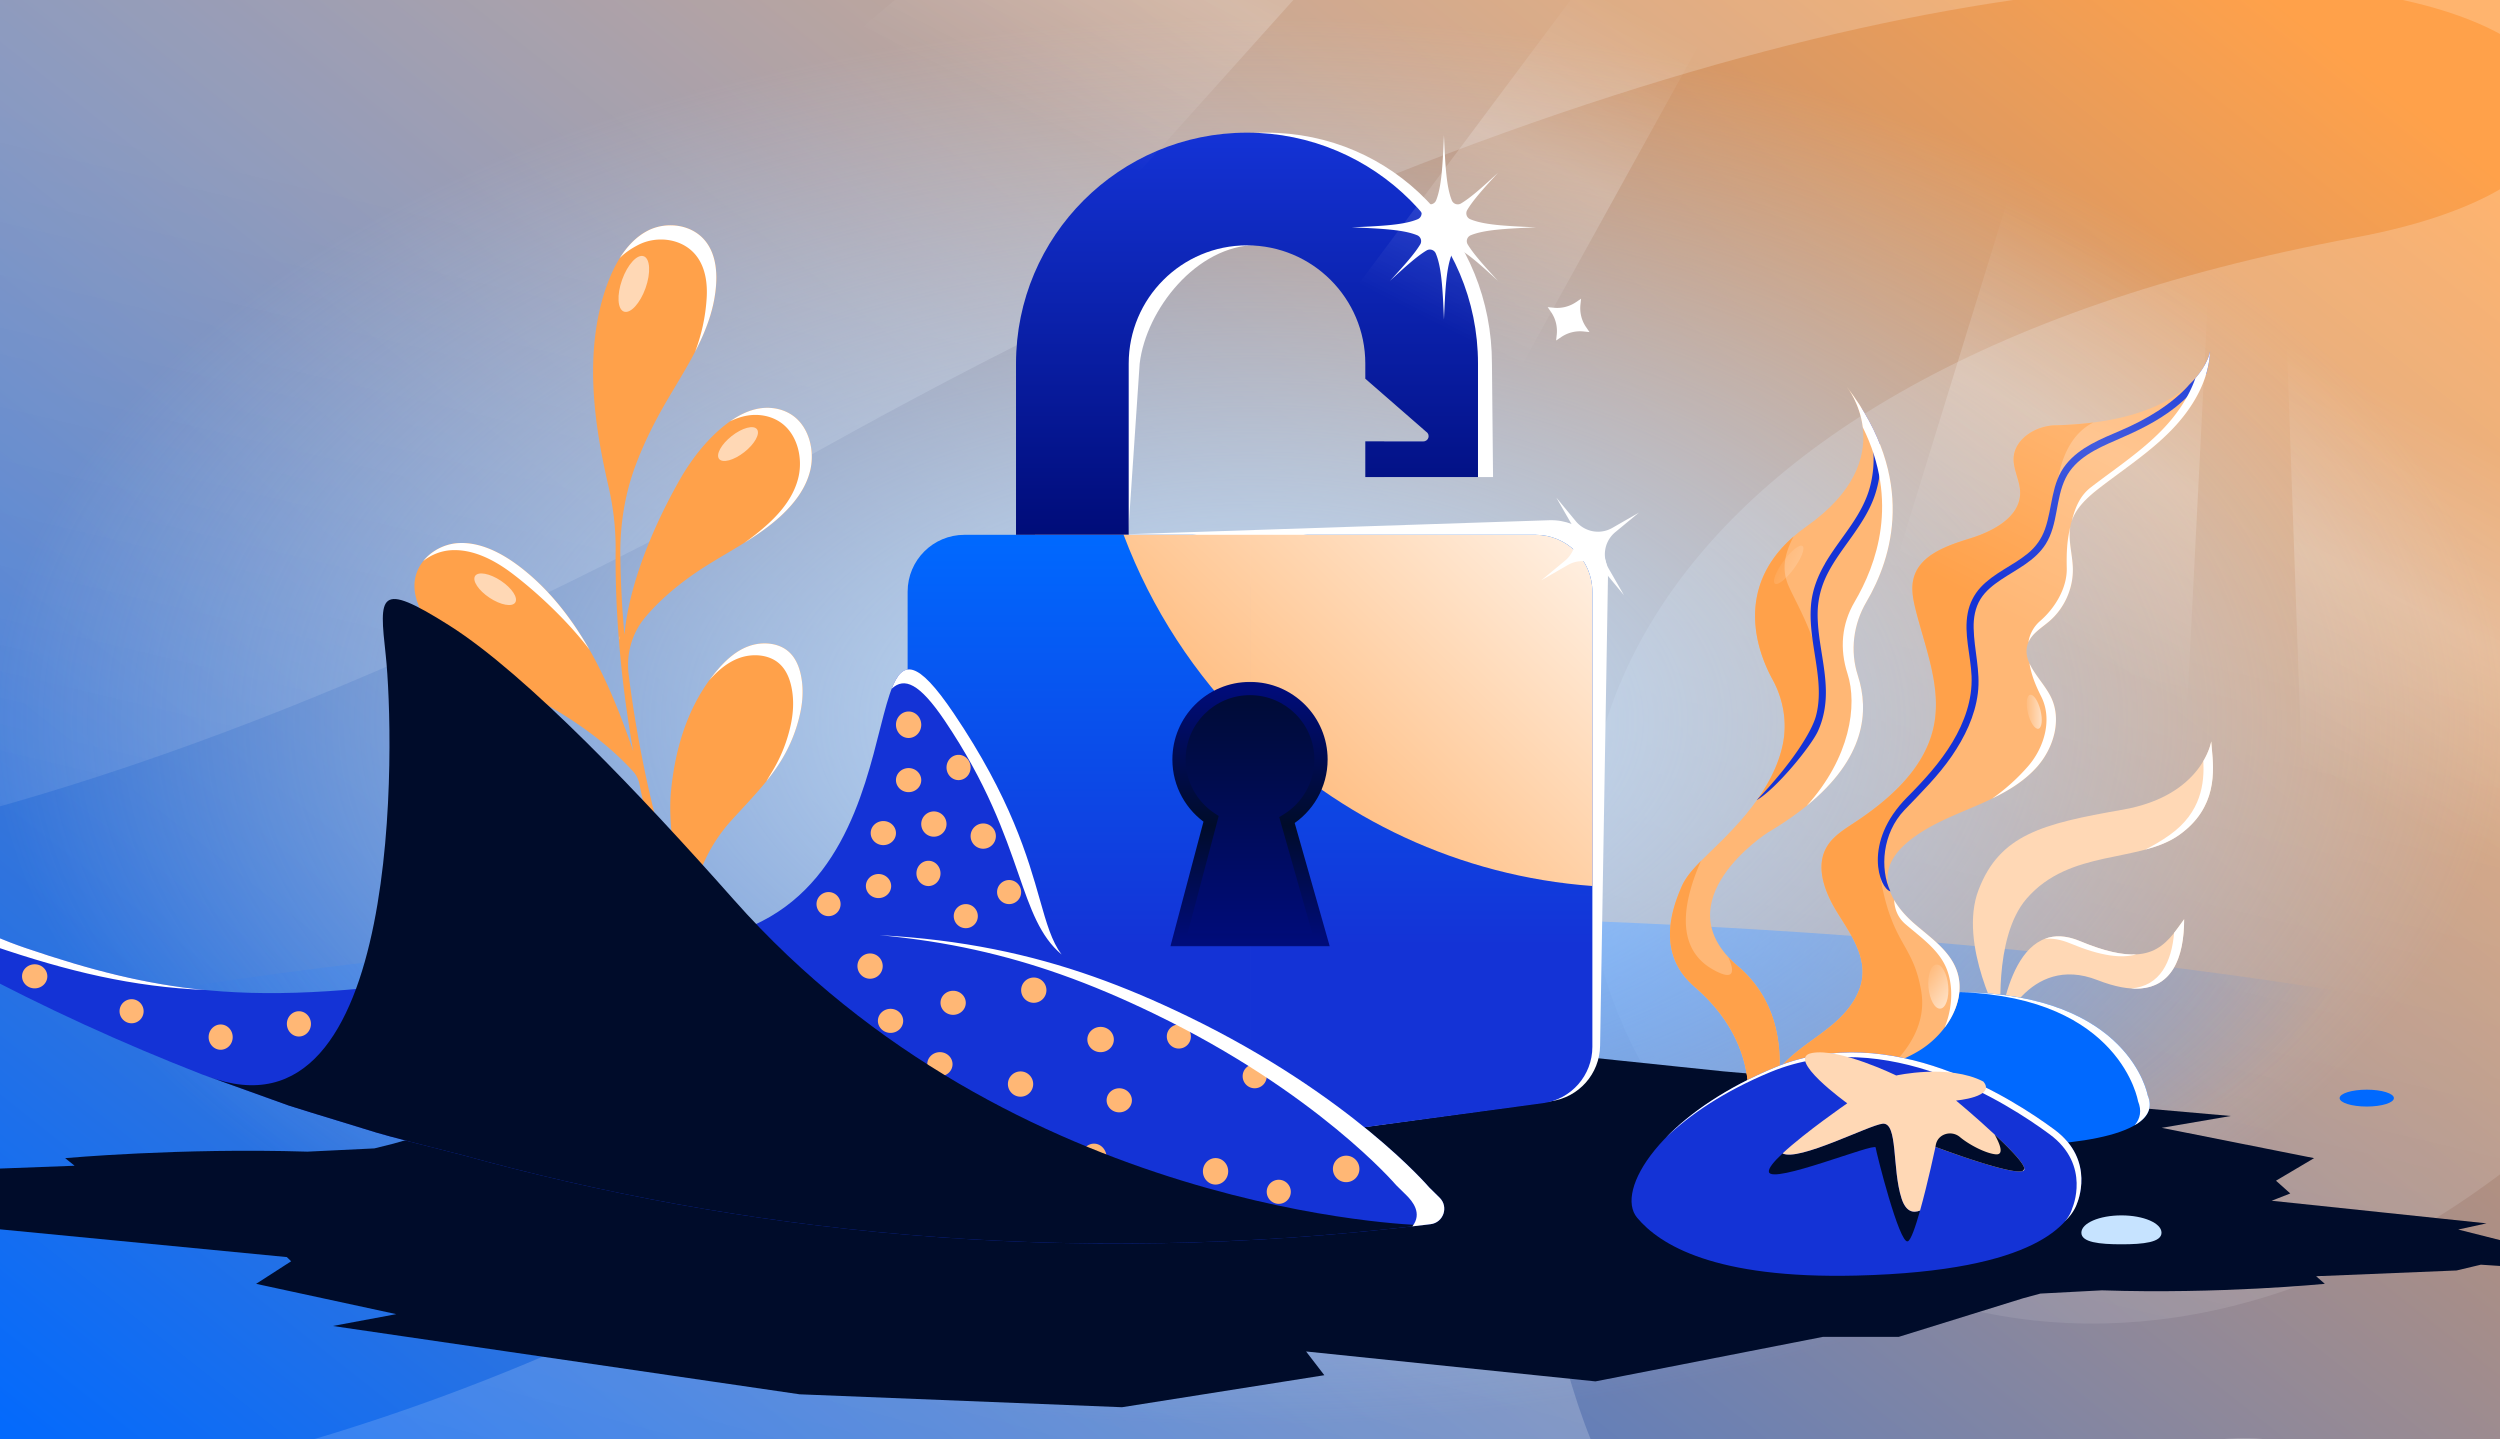
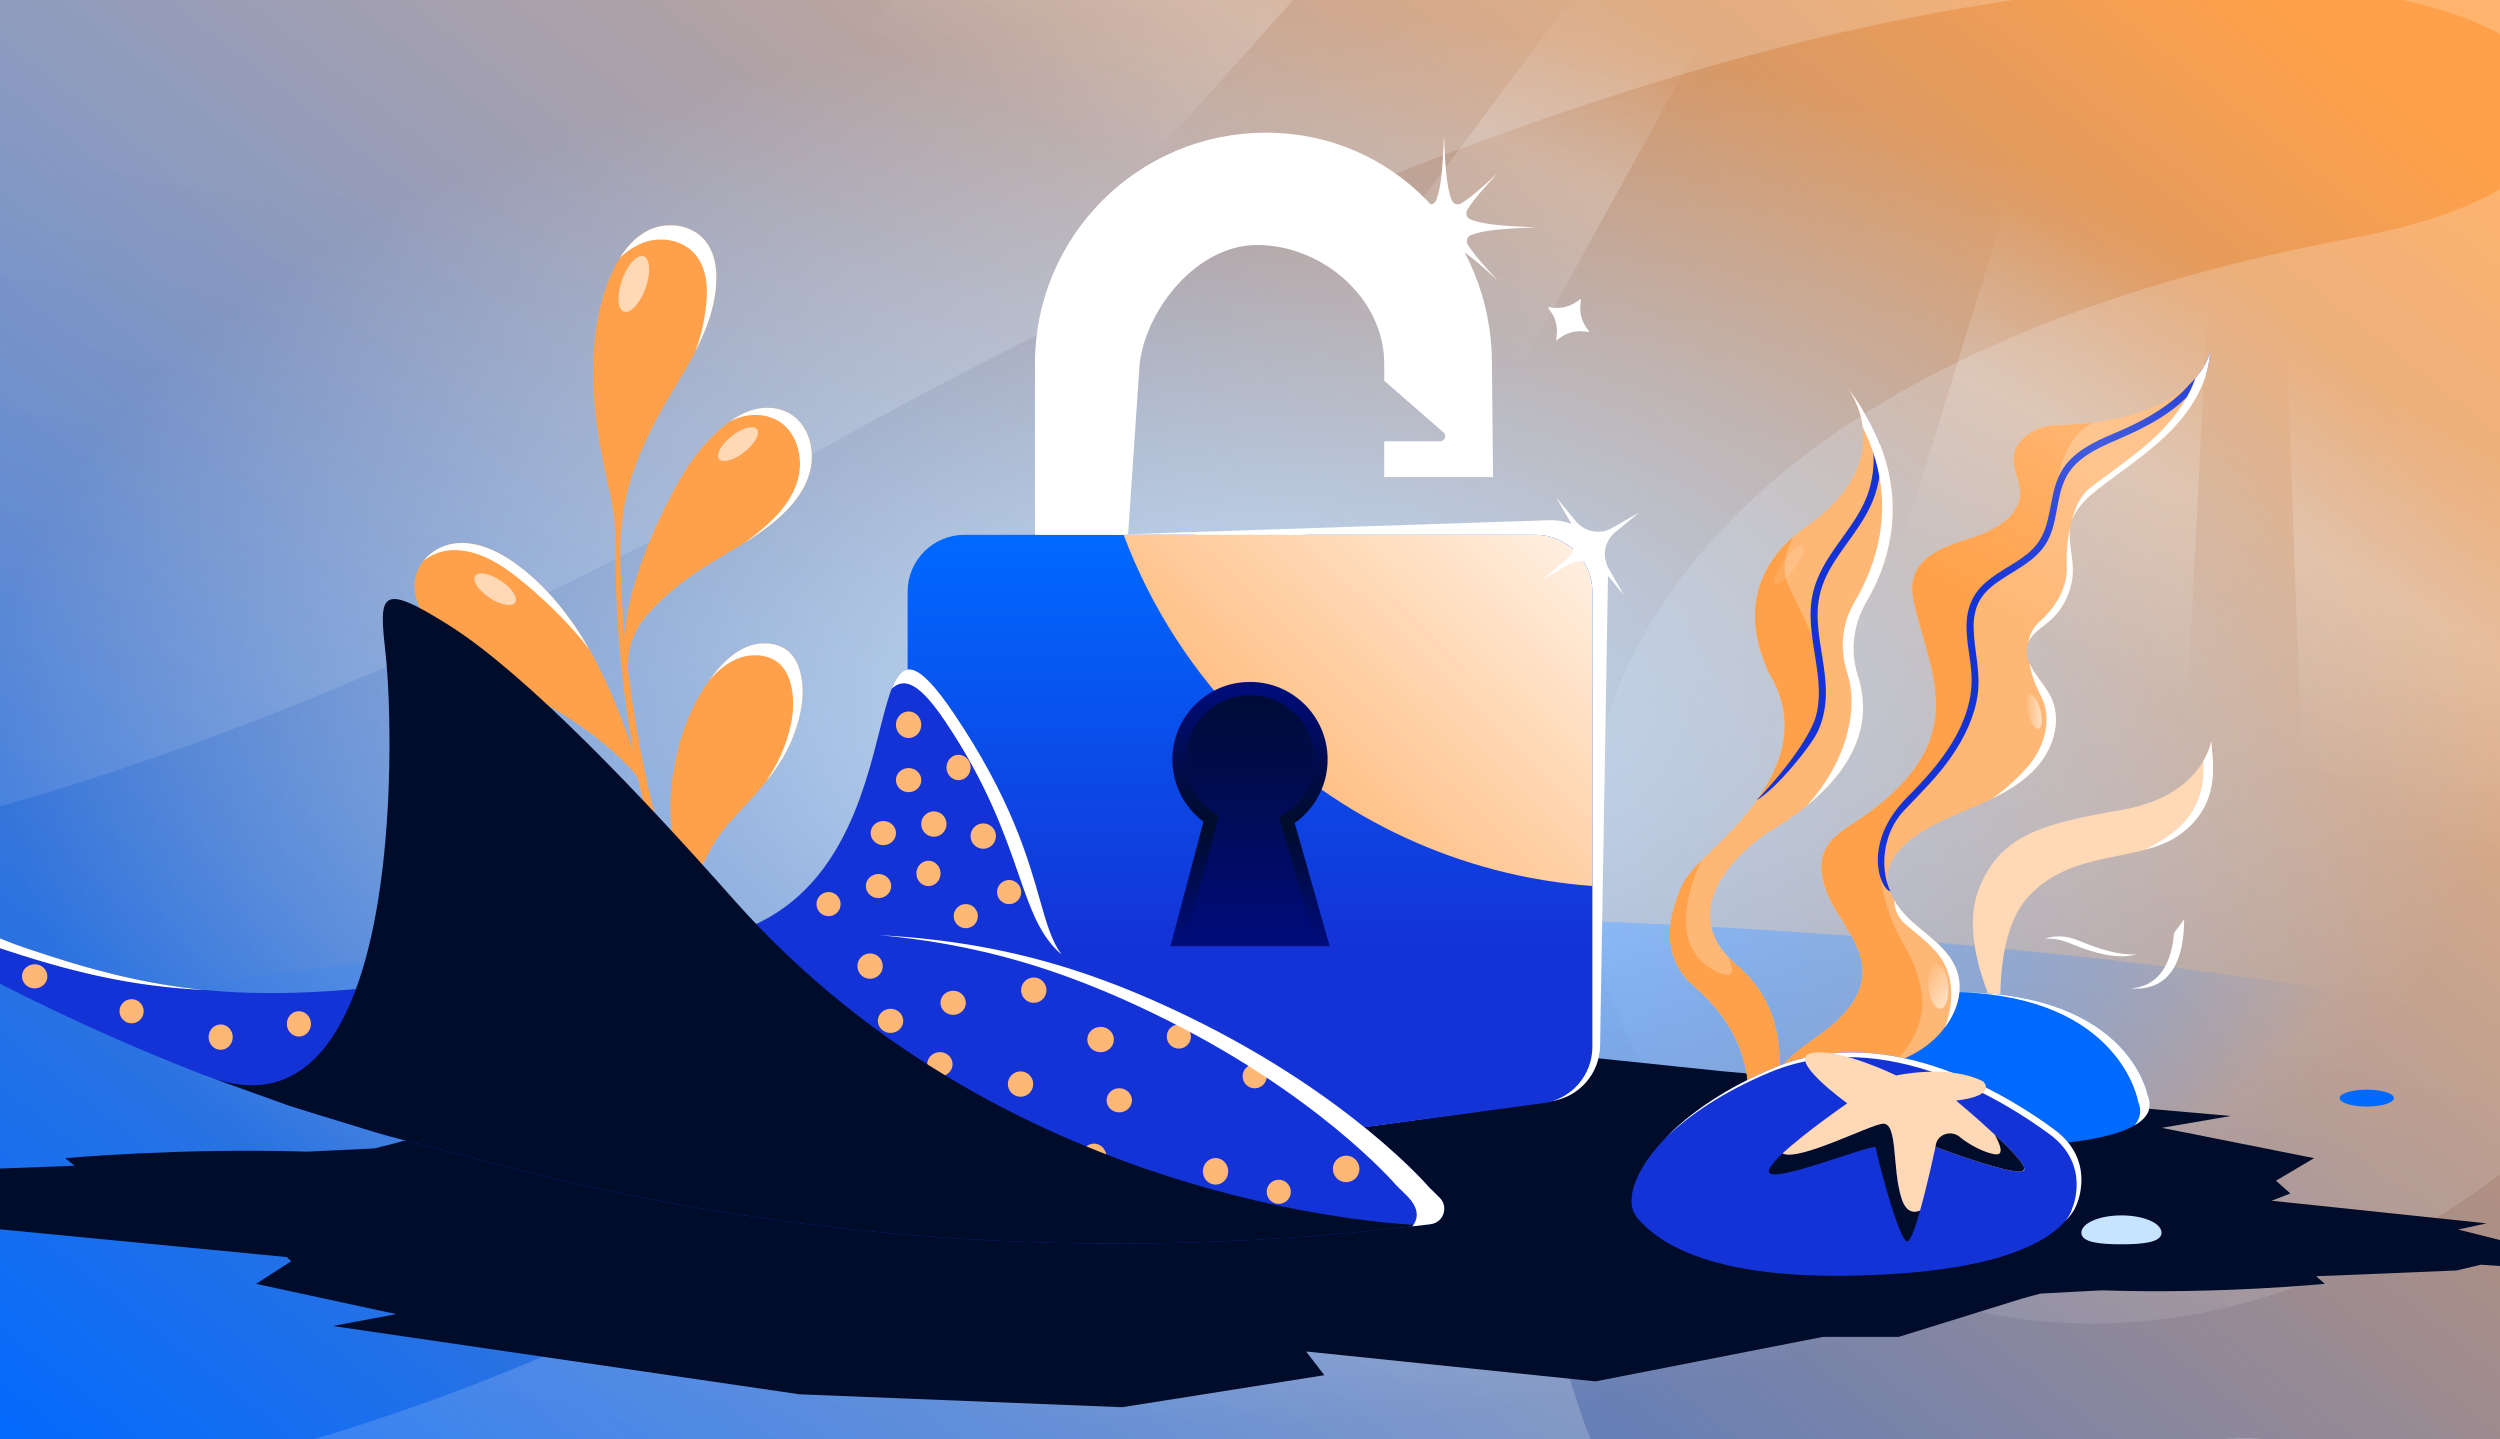
<svg xmlns="http://www.w3.org/2000/svg" fill="none" height="608" width="1056">
  <g clip-path="url(#a)">
    <path d="M0 0h1056v608H0z" fill="url(#b)" />
    <path d="M994.709 100.352c236.311-43.81-17.325-263.766-652.345 91.917-635.019 355.684-950.151 147.772-911.862-303.238L1382.31-83.764l-11.3 810.921c-22.52-321.344 54.95-677.9-222-324.125-346.202 442.218-796.523-183.618-154.301-302.68" fill="url(#c)" opacity=".2" />
    <path d="M802.627 651.651c323.173-139.039 92.983 92.91 197.743 109.315L-329.662 890.733l-27.821-285.145c50.857 28.194 403.495 119.884 762.345-130.144s147.921 283.697 397.765 176.207" fill="url(#d)" opacity=".2" />
    <path d="M1260.21 532.129C1260.21 612.691 932.164 678 527.5 678s-732.711-65.309-732.711-145.871 328.046-145.87 732.711-145.87c404.664 0 732.71 65.308 732.71 145.87" fill="url(#e)" />
    <path d="M1112 304c0 181.702-261.466 329-584 329S-56 485.702-56 304 205.466-25 528-25s584 147.298 584 329" fill="url(#f)" />
    <path clip-rule="evenodd" d="m959.54 507.195 7.874-3.074-6.034-5.391 16.089-9.532-64.359-12.799 29.166-5.006-214.39-18.858-148.031-15.456-92.907 13.521 8.378 10.028-132.872-12.638-104.386 18.793h-34.843l-57.132 16.315-7.963 1.983-28.274 1.372c-53.754-1.676-102.331 2.745-102.331 2.745l3.985 3.202-64.504 2.44-11.146 2.44-12.413-.757-28.635 3.655 51.465 11.954-13.004 2.609 167.889 16.248 1.818 1.766-14.8 9.532 59.202 12.8-26.829 5.005 197.21 28.858 136.169 5.456 85.461-13.521-7.706-10.028 122.225 12.638 96.021-18.793h32.051l52.554-16.315 7.325-1.983 26.007-1.372c49.448 1.676 94.132-2.745 94.132-2.745l-3.666-3.202 59.334-2.44 10.25-2.44 11.42.757 26.34-3.655-47.34-11.954 11.96-2.609z" fill="#000C2A" fill-rule="evenodd" />
    <path d="m675.88 441.772 3.321-197.64c.231-13.723-11.074-24.844-24.791-24.39l-228.815 7.581c-16.27.539-27.295 16.777-21.793 32.098l75.705 210.833c3.838 10.687 14.639 17.222 25.886 15.662l149.788-20.775c11.715-1.625 20.5-11.543 20.699-23.369" fill="#fff" />
    <path clip-rule="evenodd" d="M383.383 249.906V442.18c0 12.012 8.881 22.175 20.785 23.784l96.618 13.057C515.187 480.968 528 469.77 528 455.238V249.906c0-13.255-10.745-24-24-24h-96.617c-13.255 0-24 10.745-24 24m289.237 0V442.18c0 12.012-8.882 22.175-20.786 23.784l-96.618 13.057c-14.401 1.947-27.214-9.251-27.214-23.783V249.906c0-13.255 10.745-24 24-24h96.618c13.254 0 24 10.745 24 24" fill="url(#g)" fill-rule="evenodd" />
    <path clip-rule="evenodd" d="M630.665 201.501h-45.963v-15.096h23.605c2.119 0 2.952-2.771 1.189-3.956l-24.794-21.606v-7.239c0-27.598-26.113-50.111-53.711-50.111-25.63 0-46.934 27.43-49.596 50.111l-4.895 72.302h-39.34v-72.302c0-53.886 43.684-97.57 97.571-97.57s95.462 43.684 95.462 97.57z" fill="#fff" fill-rule="evenodd" />
-     <path clip-rule="evenodd" d="M624.302 201.501h-47.6v-15.096h24.604c2.119 0 2.952-2.771 1.189-3.956l-25.793-22.477v-6.368c0-27.598-22.373-49.97-49.971-49.97s-49.971 22.372-49.971 49.97v72.302h-47.6v-72.302c0-53.886 43.684-97.57 97.571-97.57s97.571 43.684 97.571 97.57z" fill="url(#h)" fill-rule="evenodd" />
    <path clip-rule="evenodd" d="M528.002 308.272c-23.276-23.078-41.639-51.102-53.385-82.365h53.385zm.003.003v-82.368h120.617c13.255 0 24 10.745 24 24v124.34c-56.263-4.152-106.892-28.566-144.617-65.972" fill="url(#i)" fill-rule="evenodd" />
    <mask fill="#000" height="112" id="m" maskUnits="userSpaceOnUse" width="68" x="494.008" y="287.833">
      <path d="M494.008 287.833h68v112h-68z" fill="#fff" />
      <path clip-rule="evenodd" d="M543.622 346.425c8.617-5.269 14.368-14.765 14.368-25.604 0-16.562-13.426-29.988-29.988-29.988-16.563 0-29.989 13.426-29.989 29.988 0 10.488 5.384 19.719 13.54 25.078l-13.545 51.072h59.981z" fill-rule="evenodd" />
    </mask>
    <g filter="url(#j)">
      <path clip-rule="evenodd" d="M543.622 346.425c8.617-5.269 14.368-14.765 14.368-25.604 0-16.562-13.426-29.988-29.988-29.988-16.563 0-29.989 13.426-29.989 29.988 0 10.488 5.384 19.719 13.54 25.078l-13.545 51.072h59.981z" fill="url(#k)" fill-rule="evenodd" />
    </g>
    <path d="m543.622 346.425-1.46-2.389-1.814 1.109.581 2.045zm-32.069-.526 2.706.718.517-1.95-1.686-1.108zm-13.545 51.072-2.707-.718-.933 3.518h3.64zm59.981 0v2.8h3.707l-1.014-3.566zm-2.799-76.15c0 9.824-5.209 18.434-13.028 23.215l2.921 4.777c9.414-5.755 15.707-16.138 15.707-27.992zm-27.188-27.188c15.015 0 27.188 12.172 27.188 27.188h5.6c0-18.109-14.68-32.788-32.788-32.788zm-27.189 27.188c0-15.016 12.173-27.188 27.189-27.188v-5.6c-18.109 0-32.789 14.679-32.789 32.788zm12.277 22.738c-7.4-4.864-12.277-13.232-12.277-22.738h-5.6c0 11.47 5.892 21.563 14.802 27.418zm-4.244 1.623-13.545 51.071 5.413 1.436 13.545-51.072zm-10.838 54.589h59.981v-5.6h-59.981zm62.674-3.566-14.367-50.546-5.386 1.531 14.367 50.546z" fill="url(#l)" mask="url(#m)" />
    <path d="M621.258 99.36c5.612-2.268 14.227-2.784 27.631-3.336-13.596-.56-22.255-1.085-27.858-3.423-1.524-.64-2.11-2.469-1.27-3.896 2.408-4.08 6.733-8.913 12.975-15.69-6.724 6.19-11.53 10.49-15.584 12.915-1.436.858-3.292.245-3.914-1.305-2.241-5.612-2.757-14.21-3.309-27.561-.552 13.351-1.068 21.95-3.309 27.561-.622 1.55-2.478 2.163-3.914 1.305-4.062-2.426-8.869-6.724-15.584-12.914 6.242 6.776 10.567 11.61 12.975 15.689.841 1.427.254 3.257-1.27 3.896-5.603 2.346-14.27 2.863-27.858 3.423 13.413.552 22.028 1.068 27.631 3.336 1.55.63 2.154 2.495 1.278 3.931-2.443 4.01-6.689 8.755-12.756 15.339 6.636-6.111 11.408-10.384 15.435-12.818 1.419-.858 3.266-.28 3.914 1.253 2.372 5.603 2.898 14.279 3.458 27.937.56-13.649 1.086-22.334 3.458-27.937a2.718 2.718 0 0 1 3.914-1.253c4.027 2.434 8.799 6.707 15.435 12.818-6.058-6.584-10.313-11.329-12.756-15.339-.876-1.427-.272-3.3 1.278-3.931m61.041 125.418 5.003-4.133 5.003-4.133-5.625 3.233-5.624 3.232a12.12 12.12 0 0 1-8.213 1.423 12.13 12.13 0 0 1-7.194-4.211l-4.132-5.003-4.132-5.002 3.231 5.624 3.232 5.625a12.12 12.12 0 0 1 1.421 8.213 12.13 12.13 0 0 1-4.211 7.195l-5.003 4.133-5.003 4.133 5.625-3.232 5.625-3.233a12.12 12.12 0 0 1 8.212-1.423 12.13 12.13 0 0 1 7.194 4.211l4.132 5.003 4.133 5.003-3.232-5.625-3.231-5.625a12.136 12.136 0 0 1 2.789-15.408m-16.552-97.177 1.048-.714 1.049-.715-.139 1.296-.138 1.295a14.4 14.4 0 0 0 .356 4.891 13.8 13.8 0 0 0 2.008 4.473l.736 1.07.738 1.071-1.267-.13-1.267-.13a14.4 14.4 0 0 0-4.884.344 14.3 14.3 0 0 0-4.481 1.993l-1.102.744-1.102.743.139-1.295.138-1.295a14.4 14.4 0 0 0-.356-4.891 14.1 14.1 0 0 0-2.007-4.473l-.737-1.071-.737-1.07 1.312.128 1.312.128c1.646.166 3.304.035 4.892-.372a14.3 14.3 0 0 0 4.471-2.01z" fill="#fff" />
    <path d="M934.029 313.153s-3.527 22.974-37.56 28.893-51.728 10.594-60.676 33.708 9.616 56.357 9.616 56.357-3.795-35.825 10.609-52.504c18.299-21.189 47.672-14.943 64.528-26.967 18.086-12.901 13.982-31.013 13.483-39.487" fill="#FFD8B5" />
    <path d="M906.148 358.887c3.379-1.725 6.821-3.697 10.397-6.247 13.376-9.542 14.615-21.933 14.151-31.169 2.779-4.717 3.332-8.318 3.332-8.318.056.937.155 1.993.263 3.146.872 9.272 2.339 24.867-13.746 36.341-4.156 2.964-9.073 4.818-14.397 6.247" fill="#fff" />
-     <path d="M844.461 435.749s12.208-33.213 41.541-21.749 36.582-6.464 36.582-25.725c-8.083 11.225-14.082 21.746-44.082 9.225s-34.041 38.23-34.041 38.23z" fill="#FFD8B5" />
    <path d="M900.119 417.524c17.65 1.255 22.463-13.555 22.463-29.249l-.903 1.261c-1.109 1.551-2.197 3.073-3.334 4.505-1.047 12.131-5.774 22.51-18.226 23.483m2.286-14.393c-5.751.331-13.34-1.221-23.905-5.631-5.863-2.446-10.734-2.477-14.777-.942 3.156-.302 6.73.254 10.777 1.942 13.216 5.516 21.775 6.366 27.905 4.631" fill="#fff" />
    <path d="M999.722 467.407c6.328 0 11.458-1.596 11.458-3.565s-5.13-3.564-11.458-3.564-11.46 1.596-11.46 3.564c0 1.969 5.131 3.565 11.46 3.565m-92.55-4.771s-7.483-42.813-78.829-43.538c-37.122-.372-93.873 34.607-77.202 50.49 16.67 15.884 169.842 25.128 156.031-6.972z" fill="#0069FF" />
    <path d="M828.312 419.098c67.606 2.415 74.807 46.115 74.807 46.115v-.021c1.601 3.947.96 7.305-1.453 10.132 5.499-3.206 7.794-7.39 5.506-12.708v.02s-7.484-42.813-78.829-43.538z" fill="#fff" />
    <path d="M780.265 163.627s23.661 29.886-17.132 58.677c-32.753 23.118-20.52 53.584-14.415 64.701 4.614 8.405 6.287 18.171 4.315 27.541-4.709 22.453-25.646 40.115-34.025 48.605-3.428 3.483-6.82 7.02-8.76 11.504-3.927 9.068-10.82 28.092 5.541 42.156 33.795 29.057 19.948 62.997 19.948 62.997l8.679 4.012s22.025-48.194-10.354-75.705 12.562-56.396 12.562-56.396c40.368-23.835 43.958-48.372 38.114-66.41-3.358-10.365-1.881-21.66 3.63-31.055 10.863-18.501 21.417-51.905-8.098-90.637z" fill="#FFB775" />
    <path d="M729.962 404.193c2.632 5.644 3.166 10.762-6.462 5.306-17.167-9.728-11.576-30.928-5.02-45.811-3.245 3.312-6.392 6.713-8.232 10.967-3.927 9.067-10.819 28.092 5.541 42.156 26.527 22.807 23.7 48.624 21.257 58.673l7.412 8.241c1.053-2.368 21.151-48.806-10.396-75.61a46 46 0 0 1-4.1-3.922m12.223-66.325c32.006-25.908 28.698-47.64 26.314-58.369-2.278-10.256-6.945-19.644-10.311-26.415-1.065-2.142-2-4.022-2.687-5.585-3.411-7.751-1.118-14.668 2.11-20.872-25.756 22.453-14.624 49.942-8.893 60.378 4.614 8.405 6.287 18.171 4.316 27.54-1.793 8.55-5.939 16.405-10.849 23.323" fill="#FFA14A" />
    <path d="M770.908 238.044c-3.103 5.307-5.332 11.067-5.911 17.215-.996 10.724 2.039 21.216 3 31.82.477 5.193.408 10.446-.977 15.5-1.811 6.626-10.517 20.421-25.017 35.421 8-4.5 23.019-22.765 25.944-29.275 2.458-5.448 3.405-11.247 3.296-17.184-.196-10.853-3.531-21.399-3.478-32.269.03-5.873 1.433-11.461 4.064-16.709 2.986-5.939 7.093-11.204 10.897-16.62 3.664-5.217 7.164-10.653 9.207-16.739 1.733-5.182 2.55-10.595 2.475-16.059a50 50 0 0 0-.397-5.625c-2.019-5.087-4.663-10.33-8.054-15.677 3.015 5.691 4.823 12.04 5.313 18.455a46 46 0 0 1-1.422 15.474c-1.541 5.728-4.456 10.941-7.763 15.829-3.719 5.492-7.852 10.709-11.211 16.439z" fill="#1433D6" />
    <path d="M757.73 240.186c3.216-4.384 4.846-8.656 3.639-9.541-1.207-.886-4.793 1.95-8.009 6.334s-4.847 8.656-3.64 9.542 4.793-1.951 8.01-6.335" fill="url(#n)" />
    <path d="M786.832 180.469c-1.248-10.129-6.563-16.842-6.563-16.842l.004-.01c29.516 38.732 18.962 72.136 8.098 90.637-5.51 9.395-6.988 20.69-3.629 31.055 4.918 15.181 3.154 34.964-21.59 55.058 18.365-20.301 21.549-42.501 17.219-55.867-3.359-10.365-2.51-20.851 3-30.246 9.253-15.757 19.005-42.324 3.461-73.785" fill="#fff" />
    <path d="M742.008 482.382c4.213-12.943 17.399-20.765 30.312-25.077s26.786-6.434 38.4-13.537 20.497-21.476 15.668-34.206c-3.122-8.196-10.891-13.473-17.535-19.205s-12.915-13.807-11.268-22.424c.974-5.075 4.586-9.268 8.582-12.549 8.184-6.715 18.255-10.583 27.988-14.763 9.729-4.171 19.57-8.975 26.517-16.972 6.942-7.987 10.311-19.961 5.543-29.412-3.795-7.521-12.454-14.364-9.666-22.321 1.484-4.226 5.78-6.646 9.172-9.581 6.32-5.469 10.039-13.826 9.856-22.181-.134-6.274-2.327-12.597-.867-18.699 1.586-6.635 7.119-11.493 12.521-15.653 10.092-7.77 20.848-14.813 29.761-23.911s15.996-20.776 16.545-33.5c0 0-4.658 29.737-65.496 31.265-7.538.187-15.996 4.993-17.333 12.417-.956 5.349 2.557 10.536 2.607 15.976.088 10.202-11.172 16.277-20.911 19.299s-21.273 6.851-24.028 16.665c-1.203 4.296-.354 8.89.723 13.228 4.024 16.27 11.075 32.736 7.8 49.171-3.567 17.95-18.619 31.241-33.917 41.288-4.328 2.851-8.933 5.73-11.479 10.247-4.757 8.443-.633 19.054 4.44 27.298 5.069 8.254 11.335 16.784 10.776 26.457-.46 7.818-5.451 14.708-11.295 19.928s-12.673 9.238-18.553 14.405a62.4 62.4 0 0 0-16.09 22.152l-3.541 11.956 4.781 2.21z" fill="#FFB775" />
    <path clip-rule="evenodd" d="m742.021 482.351-.01.031.014-.03zm58.283-33.553c-5.183 1.987-10.591 3.479-16.003 4.973-4.021 1.11-8.044 2.22-11.978 3.534-12.902 4.309-26.077 12.121-30.302 25.046l-4.777-2.209 3.54-11.955a62.4 62.4 0 0 1 16.091-22.152c2.878-2.53 5.984-4.784 9.09-7.038 3.239-2.351 6.479-4.703 9.463-7.367 5.843-5.22 10.834-12.111 11.294-19.928.492-8.518-4.308-16.15-8.922-23.487a326 326 0 0 1-1.853-2.97c-5.074-8.245-9.198-18.855-4.441-27.298 2.421-4.295 6.704-7.11 10.84-9.827l.639-.42c15.298-10.047 30.351-23.338 33.917-41.288 2.543-12.761-1.139-25.54-4.796-38.232-1.053-3.654-2.104-7.302-3.004-10.939-1.076-4.338-1.926-8.932-.723-13.228 2.755-9.814 14.288-13.644 24.028-16.666 9.739-3.021 20.999-9.097 20.911-19.298-.022-2.39-.712-4.73-1.398-7.058-.875-2.97-1.745-5.919-1.209-8.918 1.337-7.424 9.795-12.23 17.333-12.417 5.917-.149 11.302-.564 16.203-1.193-9.632 4.763-15.315 16.409-16.245 34.537-.896 17.473-10.222 22.099-13.231 23.592-.349.173-.613.304-.769.408-.158.106-.444.278-.835.513-3.318 1.997-14.192 8.542-18.665 17.487-3.62 7.242-2.522 13.959-1.26 21.67.48 2.938.984 6.02 1.26 9.33 1 12-9 34.5-20 43s-22.367 28.609-20.5 40c2.759 16.831 6.719 23.892 10.312 30.299 2.918 5.204 5.594 9.977 7.188 19.201 2.02 11.686-3.162 21.874-11.198 30.298" fill="#FFA14A" fill-rule="evenodd" />
    <path d="M798.502 376.5c-4.5-9.5-3.485-24.5 5.986-34.379 6.998-7.299 14.145-14.324 19.903-22.69 5.476-7.966 9.855-16.945 11.059-26.633 1.157-9.3-1.59-18.227-1.781-27.476-.097-4.271.612-8.59 2.894-12.278 2.101-3.399 5.314-5.922 8.581-8.12 6.683-4.483 14.485-8.027 18.929-15.062 5.348-8.471 4.083-19.12 8.462-27.942 4.121-8.316 13.094-12.439 21.186-15.933 8.84-3.811 17.462-7.879 25.076-13.882 5.099-4.024 9.753-8.806 13.182-14.348.885-3.034 1.439-6.161 1.566-9.352 0 0-1.047 6.667-8.606 13.851-7.69 8.772-18.688 15.089-29.14 19.575-8.243 3.533-17.268 7.066-23.061 14.26-6.382 7.92-5.69 18.196-8.911 27.349-1.457 4.142-3.903 7.586-7.294 10.364-3.191 2.606-6.78 4.667-10.263 6.837-3.431 2.134-6.818 4.409-9.587 7.378-2.84 3.045-4.72 6.799-5.504 10.891-1.708 8.877 1.246 17.827 1.611 26.699.406 9.903-3.009 19.4-8.032 27.792-5.19 8.677-12.059 16.192-19.15 23.327C786.465 356 794.002 375.5 798.502 376.5" fill="#1433D6" />
    <path d="M861.037 307.815c1.452-.361 1.833-3.859.85-7.812s-2.957-6.865-4.409-6.504c-1.453.361-1.834 3.858-.851 7.812.983 3.953 2.957 6.865 4.41 6.504" fill="url(#o)" />
    <path d="M819.599 426.048c2.302-.209 3.789-4.549 3.322-9.694s-2.713-9.146-5.015-8.937-3.789 4.549-3.321 9.694 2.712 9.146 5.014 8.937" fill="url(#p)" />
    <path d="M927.327 159.755c-2.852 8.278-8.153 15.827-14.333 22.135-6.571 6.709-14.145 12.299-21.715 17.888-2.698 1.992-5.395 3.982-8.046 6.024-4.745 3.654-6.667 8.653-8.139 14.311 1.963-5.956 7.108-10.437 12.139-14.311 2.651-2.042 5.348-4.032 8.046-6.024 7.57-5.589 15.144-11.179 21.715-17.888 8.913-9.098 15.996-20.775 16.545-33.499 0 0-.815 5.201-6.212 11.364m-52.84 62.806c-1.447 6.076-1.619 11.186-1.486 17.439.183 8.355-4.958 16.866-11.278 22.335-2.851 2.467-4.476 5.849-4.922 8.944 1.26-2.893 3.86-4.923 6.441-6.939.845-.66 1.688-1.319 2.481-2.005 6.32-5.469 10.039-13.827 9.856-22.181-.048-2.269-.366-4.545-.683-6.814-.506-3.627-1.011-7.237-.409-10.779m-17.258 57.595c.784 4.714 2.415 8.982 4.988 14.08 4.768 9.452 1.4 21.426-5.542 29.413-4.266 4.909-9.492 9.701-15.143 13.635 7.16-3.476 13.957-7.667 19.143-13.635 6.942-7.987 10.31-19.961 5.542-29.413-1.154-2.286-2.758-4.511-4.352-6.722-1.763-2.445-3.515-4.875-4.636-7.358m-57.151 100.011c.239 3.859 1.5 7.362 4.777 10.19 1.13.974 2.292 1.936 3.459 2.901 5.693 4.709 11.485 9.501 14.076 16.304 2.824 7.444 2.252 16.727-1.034 24.572 5.491-7.234 8.19-16.254 5.034-24.572-2.591-6.803-8.383-11.595-14.077-16.305a221 221 0 0 1-3.458-2.9c-3.339-2.881-6.584-6.354-8.777-10.19" fill="#fff" />
    <path d="M252.638 371.379c-12.897-3.834-26.571-5.255-38.905-10.644-6.408-2.789-12.602-6.73-16.356-12.629s-4.504-14.077-.375-19.734c2.762-3.754 7.32-5.926 11.931-6.489 4.612-.563 9.331.349 13.728 1.85 4.022 1.368 7.856 3.245 11.529 5.39 4.371 2.547 8.447 5.55 12.281 8.848 8.928 7.695 27.349 24.989 36.974 44.241l-1.582-4.907-2.681-9.17c-3.486-12.253-6.542-24.587-9.116-37.055a10.94 10.94 0 0 0-2.708-5.309c-11.449-12.521-25.552-22.201-40.192-30.164-16.49-8.955-34.642-16.651-45.984-32.229-3.593-4.96-6.462-10.939-6.086-16.972.589-9.572 9.438-16.49 18.527-16.999s18.045 4.022 25.66 9.786c13.754 10.404 24.426 24.909 32.577 40.488 6.301 12.012 11.181 24.72 15.605 37.564a510 510 0 0 1-3.62-23.676 482 482 0 0 1-3.351-37.752c-.349-7.668-.536-15.31-.456-22.978.107-9.143-.912-18.286-2.976-27.215-2.708-11.797-4.987-23.675-5.98-35.66-1.474-17.429-.214-35.205 5.872-51.078 3.379-8.768 8.554-17.214 16.571-21.397s19.304-2.815 24.962 5.041c3.593 4.96 4.397 11.503 3.995 17.562-1.234 19.037-12.575 34.83-21.772 50.837-4.745 8.258-9.009 16.919-12.36 25.954-4.371 11.798-6.381 24.346-6.328 36.921.054 7.293.349 14.613.778 21.933.268 4.129.589 8.285.965 12.414 2.359-25.82 16.275-53.035 23.139-65.128 2.816-4.987 6.033-9.706 9.679-14.023 3.084-3.619 6.435-6.971 10.189-9.84 4.102-3.137 8.714-5.711 13.781-6.596s10.672.108 14.935 3.432c6.408 5.014 8.607 14.506 6.811 22.416-1.797 7.883-6.891 14.344-12.602 19.626-11.02 10.135-24.882 16.195-37.082 24.748-9.304 6.543-15.712 12.736-20.083 17.965-5.577 6.676-8.07 15.417-6.998 24.05q.524 4.224 1.127 8.446c1.769 12.468 4.022 24.856 6.703 37.189 2.708 12.307 5.926 24.534 9.545 36.626l2.788 9.036 3.003 8.982c.188.617.403 1.234.617 1.851-3.351-15.739-7.266-38.181-5.925-52.312 1.742-18.742 7.373-37.591 20.109-52.15 3.512-3.995 7.695-7.749 12.977-9.599s11.878-1.475 16.222 2.038c3.753 3.03 5.282 7.829 5.925 12.092.697 4.585.402 9.197-.509 13.675a64 64 0 0 1-8.071 20.431c-5.523 9.062-13.245 16.811-20.511 24.774-.081.081-.134.161-.215.242-9.491 10.349-15.336 22.951-16.999 36.197-.858 6.944.188 13.969 2.842 20.431v.08l3.54 8.795c1.179 2.922 2.466 5.791 3.699 8.714l1.878 4.343c.616 1.448 1.314 2.869 1.984 4.29l3.995 8.58c11.02 22.684 20.971 44.614 14.425 38.369 0 0-16.758-19.063-29.118-21.879-1.475-.321-2.843-.563-4.103-.67-10.296-.831-20.726-.349-30.861-2.842-5.255-1.287-10.564-3.539-14.399-7.669-3.834-4.155-5.818-10.564-3.726-15.632 1.394-3.378 4.397-5.764 7.748-6.89s6.999-1.073 10.565-.51c3.244.51 6.434 1.448 9.545 2.601 3.7 1.395 7.266 3.191 10.698 5.255 6.971 4.21 20.511 13.111 30.888 24.507a415 415 0 0 1-6.087-12.495l-3.914-8.741c-.644-1.447-1.341-2.895-1.931-4.37l-1.823-4.424c-1.206-2.949-2.467-5.872-3.62-8.848l-3.405-8.929c-1.18-2.976-2.145-6.006-3.244-9.009v-.053a25.27 25.27 0 0 0-9.438-12.361c-5.336-3.673-13.54-7.99-25.793-11.636z" fill="#FFA14A" />
    <path d="M197.447 327.803c2.79-3.405 7.116-5.386 11.489-5.92 4.612-.563 9.33.349 13.728 1.85 4.022 1.368 7.856 3.245 11.529 5.39 4.371 2.547 8.446 5.55 12.281 8.848 7.428 6.402 21.425 19.448 31.463 34.737l1.929 6.597 1.582 4.907c-9.626-19.252-28.046-36.546-36.974-44.241-3.835-3.298-7.91-6.301-12.281-8.848-3.673-2.145-7.507-4.022-11.529-5.39-4.398-1.501-9.116-2.413-13.728-1.85-3.432.419-6.835 1.729-9.489 3.92m108.522 118.398a446 446 0 0 0 3.954 7.991c-10.377-11.396-23.917-20.297-30.888-24.507-3.432-2.064-6.998-3.86-10.699-5.255-3.11-1.153-6.3-2.091-9.544-2.601-3.566-.563-7.213-.616-10.565.51a13.9 13.9 0 0 0-4.21 2.271c1.58-2.006 3.805-3.463 6.21-4.271 3.352-1.126 6.999-1.073 10.565-.51 3.244.51 6.434 1.448 9.544 2.601 3.701 1.395 7.267 3.191 10.699 5.255 5.695 3.44 15.776 10.011 24.934 18.516m18.205 29.151c.333.366.511.569.511.569 6.547 6.245-3.404-15.685-14.424-38.369l-3.995-8.58-.453-.953c-.525-1.104-1.053-2.212-1.532-3.337l-1.877-4.343q-.687-1.622-1.384-3.229c-.787-1.825-1.573-3.645-2.316-5.485l-3.539-8.795v-.08c-2.655-6.462-3.7-13.487-2.842-20.431a63.5 63.5 0 0 1 1.941-9.504c-1.954 2.87-3.287 6.296-3.941 11.504-.858 6.944.187 13.969 2.842 20.431v.08l3.539 8.795c.743 1.84 1.529 3.66 2.316 5.485q.697 1.607 1.384 3.229l1.877 4.343c.479 1.125 1.007 2.233 1.533 3.338l.452.952 3.995 8.58c7.182 14.783 13.91 29.247 15.913 35.8m-.431-145.382c2.287-2.842 4.423-5.777 6.305-8.864a63.9 63.9 0 0 0 8.07-20.431c.912-4.478 1.207-9.09.51-13.675-.644-4.263-2.172-9.062-5.926-12.092-4.343-3.513-10.939-3.888-16.221-2.038s-9.465 5.604-12.977 9.599a70 70 0 0 0-3.9 4.886c3.492-3.953 7.645-7.653 12.877-9.485 5.282-1.85 11.878-1.475 16.221 2.038 3.754 3.03 5.282 7.829 5.926 12.092.697 4.585.402 9.197-.51 13.675a63.9 63.9 0 0 1-8.07 20.431 265 265 0 0 0-2.305 3.864m-40.07 39.558-.761-2.466a547 547 0 0 1-3.464-12.069c-.225 4.091-.289 8.212 1.464 14.069l2.788 9.036 3.003 8.982c.188.617.402 1.234.617 1.851-1.237-5.807-2.55-12.526-3.647-19.403m30.752-140.253c5.375-3.345 10.582-6.921 15.275-11.237 5.711-5.282 10.805-11.743 12.601-19.626 1.797-7.91-.402-17.402-6.81-22.416-4.263-3.324-9.867-4.316-14.935-3.432-4.412.771-8.479 2.822-12.165 5.41 2.273-1.125 4.664-1.973 7.165-2.41 5.068-.884 10.672.108 14.935 3.432 6.408 5.014 8.607 14.506 6.81 22.416-1.796 7.883-6.89 14.344-12.601 19.626-3.426 3.15-6.836 5.81-10.275 8.237m-20.781-80.772c4.598-8.891 8.178-18.183 8.841-28.411.402-6.059-.403-12.602-3.995-17.562-5.658-7.856-16.945-9.223-24.962-5.04-4.897 2.554-8.733 6.699-11.748 11.536 2.004-2.074 4.471-3.827 7.748-5.537 8.017-4.182 19.304-2.815 24.962 5.041 3.592 4.96 4.397 11.503 3.995 17.562-.539 8.313-2.282 15.556-4.841 22.411m-44.687 125.863c-9.249-12.181-22.265-24.301-32.672-32.173-7.614-5.764-16.569-10.295-25.659-9.786-4.272.24-8.492 1.895-11.825 4.576 3.534-4.424 9.132-7.257 14.825-7.576 9.09-.509 18.045 4.022 25.659 9.786 12.177 9.21 21.938 21.635 29.672 35.173m12.954-5.653a4 4 0 0 0-.144 1.438q.066-.719.144-1.438" fill="#fff" />
    <path d="M272.677 121.692c2.301-6.459 1.95-12.484-.784-13.458s-6.816 3.472-9.117 9.93-1.95 12.484.784 13.459 6.816-3.473 9.117-9.931m41.732 69.275c4.412-3.469 6.793-7.8 5.32-9.674-1.474-1.875-6.245-.582-10.656 2.887-4.412 3.47-6.794 7.801-5.32 9.675s6.245.581 10.656-2.888M211.55 245.298c4.677 3.102 7.4 7.228 6.082 9.215-1.318 1.986-6.178 1.081-10.855-2.021-4.676-3.103-7.4-7.228-6.082-9.215 1.318-1.986 6.178-1.082 10.855 2.021m40.027 108.399c1.476-1.872-.966-6.259-5.455-9.797s-9.324-4.89-10.8-3.018.966 6.259 5.455 9.798 9.324 4.889 10.8 3.017m13.888 71.441c4.514 1.175 7.814 3.509 7.371 5.214-.444 1.706-4.463 2.137-8.978.963-4.514-1.175-7.814-3.51-7.371-5.215.444-1.705 4.463-2.136 8.978-.962" fill="#FFD8B5" />
    <path d="M913.023 520.702c0 4.048-7.576 4.89-16.926 4.89s-16.925-.842-16.925-4.89 7.575-7.324 16.925-7.324 16.926 3.276 16.926 7.324" fill="#C6E3FF" />
    <path d="M877.309 508.375s8.144-18.195-9.509-31.228c-17.654-13.032-69.272-46.443-117.886-26.337-48.615 20.106-67.907 52.152-58.398 63.546 9.51 11.395 32.577 25.906 92.658 24.45 77.916-1.91 89.328-22.806 93.135-30.409z" fill="#1433D6" />
    <path d="M867.799 477.147c17.653 13.033 9.509 31.228 9.509 31.228v.022c0-.022-1.047 3.749-5.127 7.49 2.509-2.761 3.127-5.512 3.127-5.49v-.022s8.144-18.195-9.509-31.228c-17.654-13.032-69.272-46.443-117.887-26.337-19.48 8.057-34.252 18.03-44.35 27.824 10.105-10.425 25.542-21.218 46.35-29.824 48.615-20.106 100.233 13.305 117.887 26.337" fill="#fff" />
    <path d="M811.038 511.332c-1.934 6.868-3.868 12.509-5.187 13.009-3.526 1.365-13.308-37.459-13.581-39.642-.273-2.161-43.997 15.761-45.089 10.325-.296-1.501 2.115-4.412 5.778-7.824 6.688 3.526 36.603-12.008 42.291-12.554 6.529-.591 3.89 18.946 7.962 31.568 1.843 5.732 4.959 6.278 7.826 5.118" fill="#000C2A" />
    <path d="M854.9 494.388c-.159.159-.387.25-.683.318-5.801 1.433-36.671-10.257-36.671-10.257s-3.231 15.238-6.507 26.883c-2.866 1.16-5.983.614-7.825-5.117-4.072-12.623-1.433-32.16-7.962-31.569-5.688.546-35.603 16.08-42.291 12.555 9.486-8.87 27.322-21.175 27.322-21.175s-26.571-19.082-14.901-21.243c11.693-2.183 35.58 9.507 35.58 9.507s22.203-5.003 36.785 2.548c5.619 6.527-11.511 8.028-11.511 8.028s8.508 7.074 16.288 14.352c6.325 5.868 12.171 11.895 12.558 14.328.091.364.023.66-.182.842" fill="#FFD8B5" />
    <path d="M855.083 493.547c-.137.455-.432.841-.864 1.16-5.801 1.432-36.672-10.258-36.672-10.258a8 8 0 0 1 .205-1.137c1.023-4.458 6.62-5.982 10.123-3.025 3.845 3.252 10.965 6.937 15.151 7.301 3.731.318 1.592-4.64-.5-8.37 6.324 5.868 12.17 11.895 12.557 14.329" fill="#000C2A" />
    <path d="M463.879 438.841c-12.203-6.864-1.992-26.321-1.992-26.321-30.041-10.594-10.973-40.033-59.023-111.218s-5.339 84.659-110.591 96.361c0 0 14.309 32.165 55.462 53.699s113.258 3.52 116.144-12.521m-743.801-260.737L-280 178l.023.023z" fill="#1433D6" />
    <path d="M10.84 400.452c-68.642-23.389-217.213-124.287-290.762-222.348 46.343 68.304 108.166 125.079 174.742 173.367 58.497 42.121 123.436 76.21 190.616 102.406 2.36.838 8.19 2.936 14.563 5.229 8.91 3.206 18.883 6.795 21.925 7.858 6.035 1.932 13.658 4.255 21.085 6.519 5.704 1.738 11.293 3.442 15.958 4.906 6.458 1.922 19.003 5.106 29.879 7.866 2.209.561 4.349 1.104 6.356 1.616 115.481 31.978 253.197 48.412 409.086 29.225 5.45-.671 7.723-7.329 3.812-11.184l-4.416-4.352s-33.278-39.052-102.236-72.379c-12.964-6.265-25.984-11.873-39.561-16.661-55.501-19.573-120.309-25.445-228.595-6.475-112.011 19.616-153.81 17.796-222.452-5.593" fill="#1433D6" />
    <path d="M462.086 494.772c2.962 0 5.35-2.614 5.35-5.836 0-3.221-2.388-5.859-5.329-5.859s-5.349 2.615-5.349 5.836 2.387 5.859 5.328 5.859m106.523 4.576c3.104 0 5.605-2.5 5.605-5.582s-2.501-5.604-5.582-5.604-5.605 2.501-5.605 5.582 2.501 5.604 5.582 5.604m-155.336 4.576c2.963 0 5.35-2.614 5.35-5.836 0-3.221-2.387-5.859-5.328-5.859s-5.35 2.615-5.35 5.836 2.387 5.859 5.328 5.859m100.168-3.559c2.963 0 5.35-2.5 5.35-5.582s-2.387-5.604-5.328-5.604-5.35 2.501-5.35 5.582 2.387 5.604 5.328 5.604m-259.824-40.677c2.963 0 5.35-2.614 5.35-5.835s-2.387-5.859-5.328-5.859-5.35 2.614-5.35 5.835 2.387 5.859 5.328 5.859m148.981-31.016c2.962 0 5.349-2.273 5.349-5.075s-2.387-5.094-5.328-5.094-5.349 2.273-5.349 5.074 2.387 5.095 5.328 5.095m-26.442 7.627c2.963 0 5.35-2.273 5.35-5.075s-2.387-5.094-5.328-5.094-5.35 2.273-5.35 5.074 2.387 5.095 5.328 5.095m20.848 18.305c2.962 0 5.349-2.274 5.349-5.075s-2.387-5.095-5.328-5.095-5.349 2.274-5.349 5.075 2.387 5.095 5.328 5.095m39.66-31.017c2.963 0 5.35-2.387 5.35-5.328s-2.387-5.349-5.329-5.349-5.349 2.387-5.349 5.328 2.387 5.349 5.328 5.349m-69.152-10.169c2.962 0 5.349-2.387 5.349-5.328s-2.387-5.35-5.328-5.35-5.349 2.387-5.349 5.328 2.387 5.35 5.328 5.35m-8.387 24.915a5.08 5.08 0 0 0 5.095-5.075c0-2.801-2.273-5.094-5.074-5.094-2.802 0-5.095 2.273-5.095 5.074s2.273 5.095 5.074 5.095m105.758 6.101c3.103 0 5.604-2.387 5.604-5.328s-2.501-5.349-5.582-5.349-5.604 2.387-5.604 5.328 2.5 5.349 5.582 5.349M55.575 432.231c2.82 0 5.094-2.273 5.094-5.074s-2.273-5.095-5.074-5.095-5.095 2.273-5.095 5.074c0 2.802 2.273 5.095 5.075 5.095m165.757 5.593c2.822 0 5.095-2.273 5.095-5.074s-2.273-5.095-5.074-5.095c-2.802 0-5.095 2.273-5.095 5.074 0 2.802 2.273 5.095 5.074 5.095m308.637 21.864c2.821 0 5.095-2.273 5.095-5.074s-2.274-5.095-5.075-5.095-5.094 2.273-5.094 5.075 2.273 5.094 5.074 5.094m-42.711 53.897c2.821 0 5.095-2.273 5.095-5.074 0-2.802-2.274-5.095-5.075-5.095s-5.094 2.273-5.094 5.074 2.273 5.095 5.074 5.095m-79.32-121.522c2.821 0 5.095-2.274 5.095-5.075s-2.274-5.095-5.075-5.095-5.095 2.274-5.095 5.075 2.274 5.095 5.075 5.095m7.371-33.559c2.962 0 5.349-2.387 5.349-5.328s-2.387-5.35-5.328-5.35-5.35 2.387-5.35 5.329 2.387 5.349 5.329 5.349m-44.235 20.847c2.963 0 5.35-2.273 5.35-5.074s-2.387-5.095-5.328-5.095-5.35 2.273-5.35 5.075 2.387 5.094 5.328 5.094m21.098-5.084c2.822 0 5.095-2.387 5.095-5.329s-2.273-5.349-5.075-5.349-5.094 2.387-5.094 5.328 2.273 5.35 5.074 5.35m147.965 134.234c2.821 0 5.095-2.274 5.095-5.075s-2.274-5.095-5.075-5.095-5.095 2.274-5.095 5.075 2.274 5.095 5.075 5.095M271.16 433.248c2.822 0 5.095-2.387 5.095-5.328s-2.273-5.349-5.074-5.349-5.095 2.387-5.095 5.328 2.273 5.349 5.074 5.349m106.778 40.677c2.821 0 5.095-2.387 5.095-5.328s-2.274-5.35-5.075-5.35-5.095 2.387-5.095 5.329 2.274 5.349 5.075 5.349m119.996-31.016c2.821 0 5.095-2.274 5.095-5.075s-2.274-5.094-5.075-5.094-5.095 2.273-5.095 5.074 2.274 5.095 5.075 5.095m-124.828-85.93c2.962 0 5.349-2.274 5.349-5.075s-2.387-5.094-5.328-5.094-5.35 2.273-5.35 5.074 2.387 5.095 5.329 5.095M171.5 433.757a5.08 5.08 0 0 0 5.095-5.075c0-2.801-2.273-5.095-5.074-5.095-2.802 0-5.095 2.274-5.095 5.075s2.273 5.095 5.074 5.095m301.266 36.1c2.962 0 5.349-2.273 5.349-5.074s-2.387-5.095-5.328-5.095-5.349 2.273-5.349 5.074c0 2.802 2.387 5.095 5.328 5.095m-41.696-6.609c2.963 0 5.35-2.388 5.35-5.329s-2.387-5.349-5.328-5.349-5.35 2.387-5.35 5.328 2.387 5.35 5.328 5.35m-109.828-35.084c2.963 0 5.35-2.387 5.35-5.329s-2.387-5.349-5.328-5.349-5.35 2.387-5.35 5.328 2.387 5.35 5.328 5.35M14.64 417.486c2.963 0 5.35-2.274 5.35-5.075s-2.387-5.095-5.328-5.095-5.35 2.274-5.35 5.075 2.388 5.095 5.329 5.095m211.519 59.998c2.963 0 5.35-2.5 5.35-5.582s-2.387-5.604-5.328-5.604-5.35 2.501-5.35 5.582 2.387 5.604 5.328 5.604m55.422 10.678c2.963 0 5.35-2.273 5.35-5.074s-2.387-5.095-5.329-5.095-5.349 2.273-5.349 5.074 2.387 5.095 5.328 5.095m112.879-134.743c2.962 0 5.35-2.387 5.35-5.328s-2.388-5.349-5.329-5.349-5.349 2.387-5.349 5.328 2.387 5.349 5.328 5.349m31.781 28.474c2.822 0 5.095-2.273 5.095-5.074s-2.273-5.095-5.074-5.095-5.095 2.273-5.095 5.075 2.273 5.094 5.074 5.094m-76.269 5.085c2.821 0 5.095-2.273 5.095-5.074s-2.274-5.095-5.075-5.095-5.095 2.273-5.095 5.074 2.274 5.095 5.075 5.095M176.84 454.603c2.962 0 5.349-2.387 5.349-5.328s-2.387-5.349-5.328-5.349-5.349 2.387-5.349 5.328 2.387 5.349 5.328 5.349m131.183 3.051c2.963 0 5.35-2.273 5.35-5.074s-2.387-5.095-5.328-5.095-5.35 2.273-5.35 5.075 2.387 5.094 5.328 5.094m75.762-145.928c2.963 0 5.35-2.501 5.35-5.582s-2.387-5.604-5.328-5.604-5.35 2.5-5.35 5.581 2.387 5.605 5.328 5.605m0 22.88c2.963 0 5.35-2.273 5.35-5.074s-2.387-5.095-5.328-5.095-5.35 2.274-5.35 5.075 2.387 5.094 5.328 5.094M93.2 443.417c2.82 0 5.094-2.387 5.094-5.328s-2.273-5.349-5.074-5.349-5.095 2.387-5.095 5.328 2.273 5.349 5.075 5.349m251.433 49.83c2.962 0 5.349-2.274 5.349-5.075s-2.387-5.095-5.328-5.095-5.349 2.274-5.349 5.075 2.387 5.095 5.328 5.095M126.25 437.824c2.822 0 5.095-2.387 5.095-5.328s-2.273-5.349-5.074-5.349c-2.802 0-5.095 2.387-5.095 5.328s2.273 5.349 5.074 5.349m278.637-108.302c2.821 0 5.095-2.387 5.095-5.328s-2.274-5.35-5.075-5.35-5.095 2.387-5.095 5.328 2.274 5.35 5.075 5.35M144.043 462.739c2.822 0 5.095-2.273 5.095-5.074 0-2.802-2.273-5.095-5.074-5.095-2.802 0-5.095 2.273-5.095 5.074s2.273 5.095 5.074 5.095" fill="#FFB775" />
    <path d="m599.74 517.646.475-.141s-172.322-4.258-290.311-137.525c-38.45-43.442-87.309-95.044-120.148-115.806-30.265-19.13-29.579-12.804-26.831 12.512 3.677 33.869 8.08 209.57-75.308 177.917 2.707.969 33.154 11.958 34.306 12.361 6.034 1.932 13.655 4.254 21.081 6.518l.004.001c5.704 1.738 11.293 3.442 15.958 4.906 6.458 1.922 19.003 5.106 29.879 7.867 2.211.561 4.353 1.104 6.36 1.616 114.356 31.666 250.516 48.089 404.535 29.774" fill="#000C2A" />
    <path d="M596.579 518.018q3.847-.447 7.709-.922c5.45-.671 7.723-7.329 3.812-11.184l-4.416-4.352s-33.278-39.052-102.236-72.379c-12.964-6.265-25.984-11.873-39.561-16.661-26.704-9.417-55.562-15.663-90.381-17.496 28.694 2.606 53.34 8.37 76.381 16.496 13.577 4.788 26.597 10.396 39.561 16.661 68.958 33.327 102.236 72.379 102.236 72.379l4.416 4.352c2.485 2.45 6.826 7.614 2.479 13.106M86.651 418.185c-25.122-2.455-48.312-8.363-75.81-17.733-68.643-23.389-217.214-124.287-290.763-222.348l-.055-.081L-280 178l.078.104c27.044 39.859 59.358 75.792 94.813 108.403 66.813 54.574 139.596 98.513 181.95 112.945 32.521 11.081 59.017 17.321 89.81 18.733m361.755-15.009c-4.181-5.593-6.322-13.132-9.17-23.16-4.999-17.599-12.174-42.862-36.374-78.714-15.546-23.032-21.592-22.297-26.221-10.369 5.329-5.029 11.713-2.385 22.377 13.414 17.881 26.489 25.324 47.949 31.134 64.702 5.252 15.142 9.17 26.438 18.254 34.127" fill="#fff" />
    <path d="M1260.15 762.603 973.307-56.072l-14.712-6.41 25.002 705.736z" fill="url(#q)" />
    <path d="m908.22 606.841 34.177-673.53-42.116-18.35-187.385 607.931z" fill="url(#r)" />
    <path d="M702.46-174.085 255.019 324.712 81 249.973l543.913-457.848z" fill="url(#s)" />
    <path d="m492.163 426.713 308.532-557.996-29.674-12.929L381.295 378.02z" fill="url(#t)" />
  </g>
  <defs>
    <linearGradient gradientUnits="userSpaceOnUse" id="b" x1="0" x2="673" y1="622.5" y2="-228.5">
      <stop stop-color="#0069FF" />
      <stop offset="1" stop-color="#FFA14A" />
    </linearGradient>
    <linearGradient gradientUnits="userSpaceOnUse" id="c" x1="886.187" x2="732.121" y1="137.045" y2="786.461">
      <stop offset=".17" stop-color="#fff" />
      <stop offset="1" stop-color="#fff" stop-opacity="0" />
    </linearGradient>
    <linearGradient gradientUnits="userSpaceOnUse" id="d" x1="440.485" x2="298.395" y1="533.761" y2="1055.31">
      <stop stop-color="#fff" />
      <stop offset="1" stop-color="#fff" stop-opacity="0" />
    </linearGradient>
    <linearGradient gradientUnits="userSpaceOnUse" id="g" x1="528.001" x2="528.001" y1="225.906" y2="399.294">
      <stop stop-color="#0069FF" />
      <stop offset="1" stop-color="#1433D6" />
    </linearGradient>
    <linearGradient gradientUnits="userSpaceOnUse" id="h" x1="526.731" x2="526.731" y1="56.034" y2="225.906">
      <stop stop-color="#1433D6" />
      <stop offset="1" stop-color="#000C79" />
    </linearGradient>
    <linearGradient gradientUnits="userSpaceOnUse" id="i" x1="689.777" x2="542.142" y1="209.606" y2="362.262">
      <stop stop-color="#FFF9F4" />
      <stop offset="1" stop-color="#FFB775" />
    </linearGradient>
    <linearGradient gradientUnits="userSpaceOnUse" id="k" x1="527.999" x2="527.999" y1="275.018" y2="396.971">
      <stop stop-color="#000C2A" />
      <stop offset="1" stop-color="#000C79" />
    </linearGradient>
    <linearGradient gradientUnits="userSpaceOnUse" id="l" x1="527.999" x2="527.999" y1="290.833" y2="396.971">
      <stop stop-color="#000C79" />
      <stop offset=".545" stop-color="#000C2A" />
      <stop offset="1" stop-color="#000C79" />
    </linearGradient>
    <linearGradient gradientUnits="userSpaceOnUse" id="n" x1="817.636" x2="750.492" y1="266.15" y2="229.747">
      <stop stop-color="#fff" />
      <stop offset="1" stop-color="#fff" stop-opacity="0" />
    </linearGradient>
    <linearGradient gradientUnits="userSpaceOnUse" id="o" x1="868.6" x2="854.848" y1="298.508" y2="298.508">
      <stop stop-color="#fff" />
      <stop offset="1" stop-color="#fff" stop-opacity="0" />
    </linearGradient>
    <linearGradient gradientUnits="userSpaceOnUse" id="p" x1="834.623" x2="811.972" y1="427.132" y2="410.952">
      <stop stop-color="#fff" />
      <stop offset="1" stop-color="#fff" stop-opacity="0" />
    </linearGradient>
    <linearGradient gradientUnits="userSpaceOnUse" id="q" x1="679.21" x2="608.126" y1="-1.543" y2="137.863">
      <stop stop-color="#fff" stop-opacity="0" />
      <stop offset=".48" stop-color="#fff" stop-opacity=".2" />
      <stop offset="1" stop-color="#fff" stop-opacity="0" />
    </linearGradient>
    <linearGradient gradientUnits="userSpaceOnUse" id="r" x1="679.21" x2="608.126" y1="-1.543" y2="137.863">
      <stop stop-color="#fff" stop-opacity="0" />
      <stop offset=".48" stop-color="#fff" stop-opacity=".2" />
      <stop offset="1" stop-color="#fff" stop-opacity="0" />
    </linearGradient>
    <linearGradient gradientUnits="userSpaceOnUse" id="s" x1="679.21" x2="608.126" y1="-1.543" y2="137.863">
      <stop stop-color="#fff" stop-opacity="0" />
      <stop offset=".48" stop-color="#fff" stop-opacity=".2" />
      <stop offset="1" stop-color="#fff" stop-opacity="0" />
    </linearGradient>
    <linearGradient gradientUnits="userSpaceOnUse" id="t" x1="679.21" x2="608.126" y1="-1.543" y2="137.863">
      <stop stop-color="#fff" stop-opacity="0" />
      <stop offset=".48" stop-color="#fff" stop-opacity=".2" />
      <stop offset="1" stop-color="#fff" stop-opacity="0" />
    </linearGradient>
    <radialGradient cx="0" cy="0" gradientTransform="matrix(.174 166.564 -470.376 .493 527.952 386.255)" gradientUnits="userSpaceOnUse" id="e" r="1">
      <stop stop-color="#0069FF" />
      <stop offset="1" stop-color="#0069FF" stop-opacity="0" />
    </radialGradient>
    <radialGradient cx="0" cy="0" gradientTransform="matrix(0 298.954 -533.266 0 528.5 304.5)" gradientUnits="userSpaceOnUse" id="f" r="1">
      <stop stop-color="#C6E3FF" />
      <stop offset="1" stop-color="#C6E3FF" stop-opacity="0" />
    </radialGradient>
    <clipPath id="a">
      <path d="M0 0h1056v608H0z" fill="#fff" />
    </clipPath>
    <filter color-interpolation-filters="sRGB" filterUnits="userSpaceOnUse" height="111.739" id="j" width="67.328" x="494.367" y="288.032">
      <feFlood flood-opacity="0" result="BackgroundImageFix" />
      <feBlend in="SourceGraphic" in2="BackgroundImageFix" result="shape" />
      <feColorMatrix in="SourceAlpha" result="hardAlpha" values="0 0 0 0 0 0 0 0 0 0 0 0 0 0 0 0 0 0 127 0" />
      <feOffset />
      <feGaussianBlur stdDeviation="5.6" />
      <feComposite in2="hardAlpha" k2="-1" k3="1" operator="arithmetic" />
      <feColorMatrix values="0 0 0 0 0 0 0 0 0 0.047 0 0 0 0 0.165 0 0 0 0.75 0" />
      <feBlend in2="shape" result="effect1_innerShadow_3405_304" />
    </filter>
  </defs>
</svg>